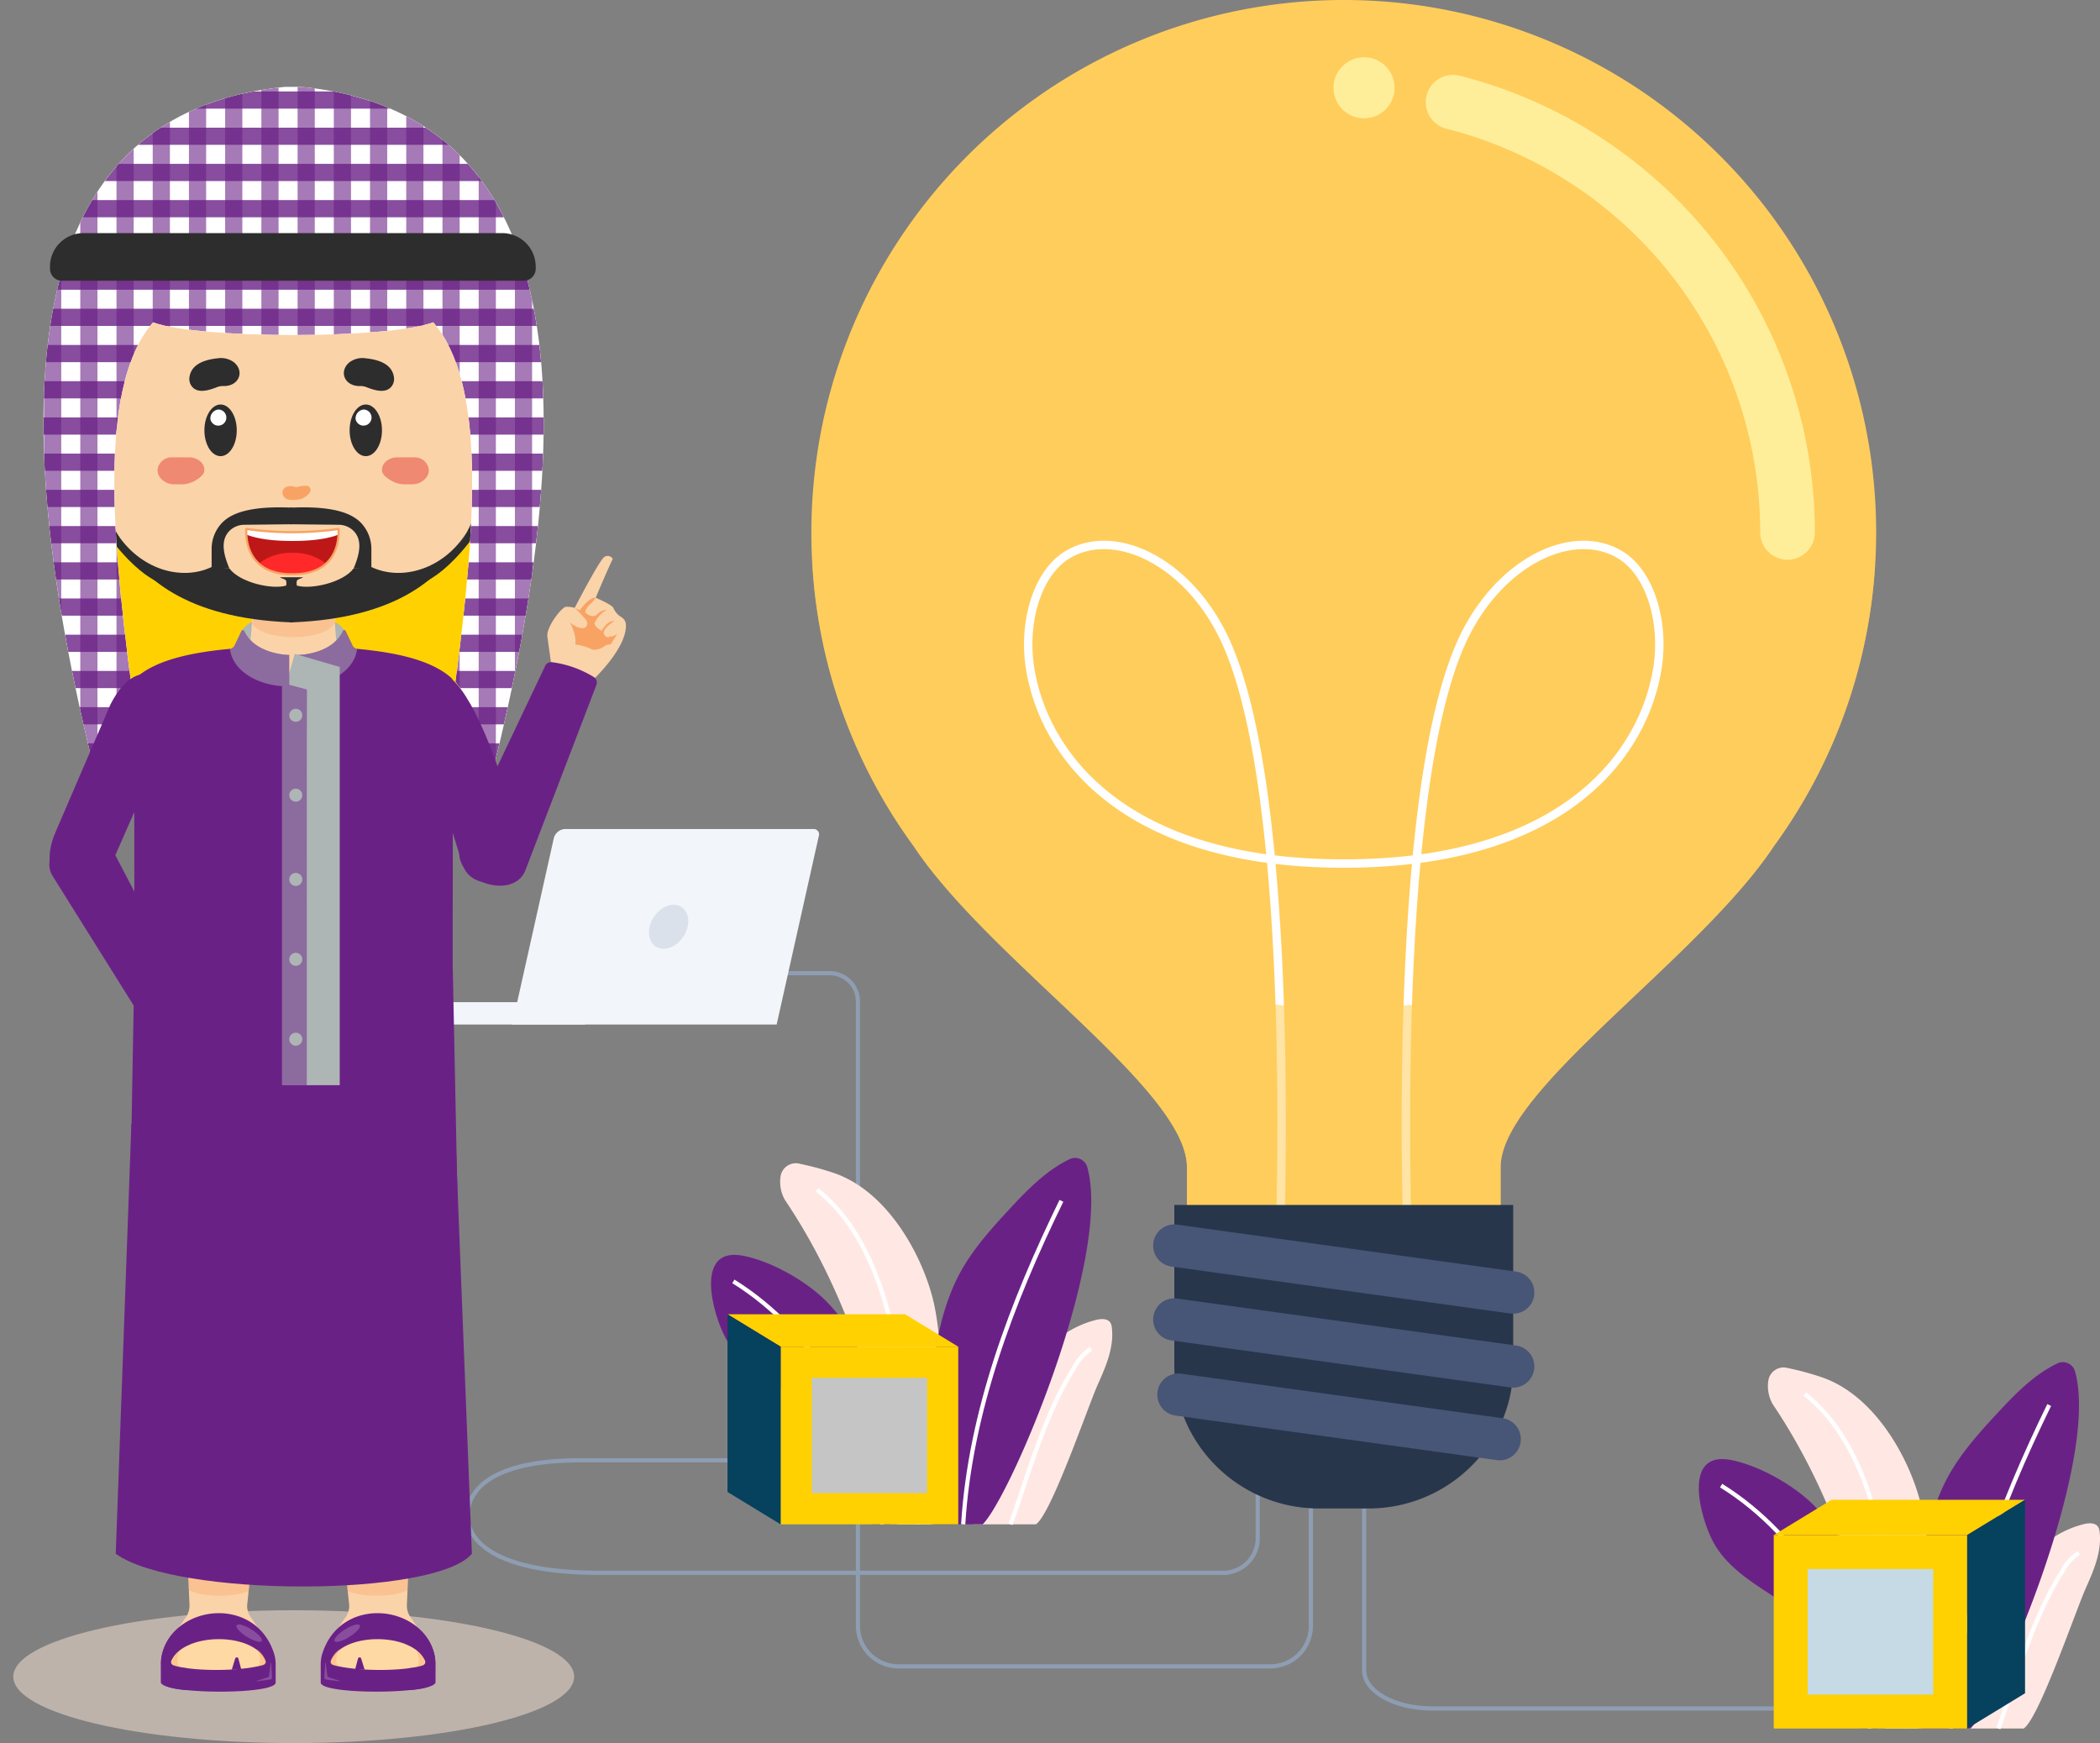
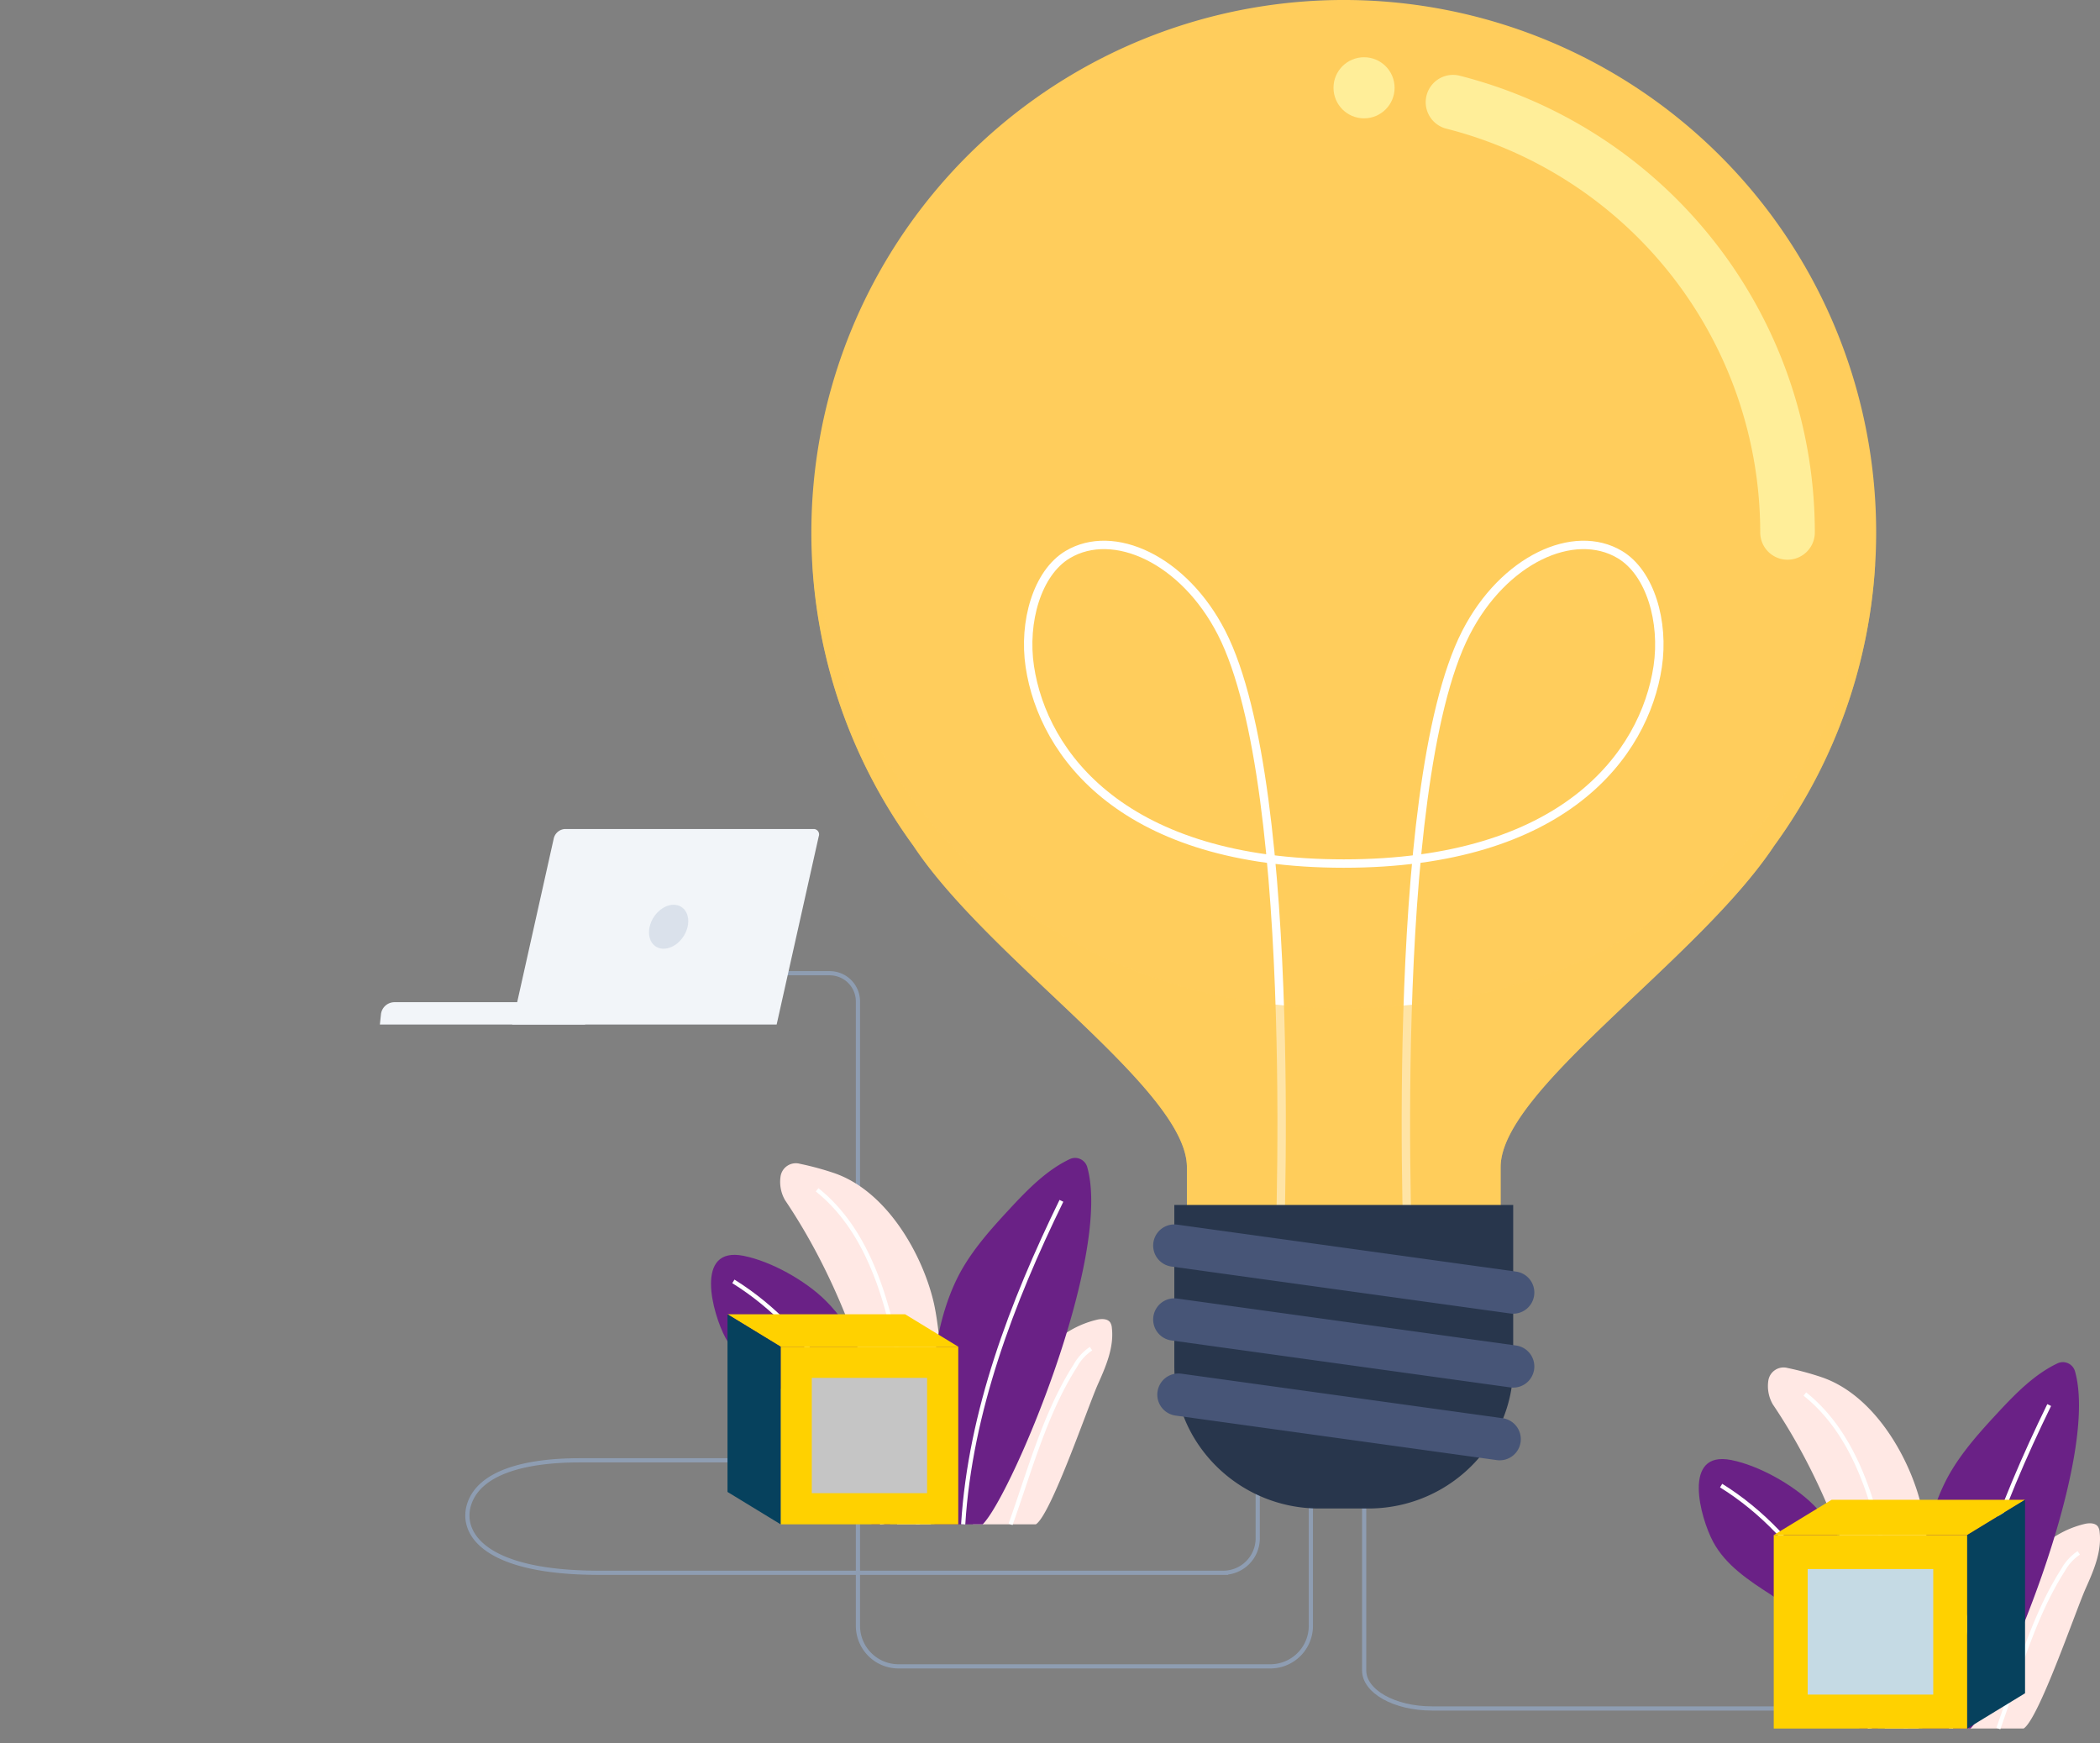
<svg xmlns="http://www.w3.org/2000/svg" width="499.943" height="414.965" viewBox="0 0 499.943 414.965">
  <rect x="0" y="0" width="499.943" height="414.965" fill="#808080" stroke="none" />
  <style> .man { animation-name: man1 ; animation-fill-mode: both; animation-duration: 4s; transform-origin: left; transform-box:fill-box ; animation-iteration-count: infinite; } @keyframes man1 { 0% { transform:translateX(0px) ; } 50% { transform:translateX(50px) ; } 100% { transform:translateX(0px) ; } } .f1 { animation-name: color ; animation-fill-mode: both; animation-duration: 4s; transform-origin: left; transform-box:fill-box ; animation-iteration-count: infinite; } @keyframes color { 0% { fill=#ffcd5c; } 50% { fill :#6A2186 ; } 100% { fill :#ffcd5c ; } } .f2{ animation-name: color2; animation-fill-mode: both; animation-duration: 4s; transform-origin: left; transform-box:fill-box ; animation-iteration-count: infinite; } @keyframes color2 { 0% { fill: #ffcd5c; } 50% { fill :#ffe8e4 ; } 100% { fill :#ffcd5c ; } } .f3 { animation-name: color3; animation-fill-mode: both; animation-duration: 4s; transform-origin: left; transform-box:fill-box ; animation-iteration-count: infinite; } @keyframes color3 { 0% { opacity:1; } 50% { opacity:0; } 100% { opacity:1; } } .top-labah{ animation-name: labah ; animation-fill-mode: both; animation-duration: 4s; transform-origin: left; transform-box:fill-box ; animation-iteration-count: infinite; } @keyframes labah { 0% { transform:translateX(0px) ; } 50% { transform:translateY(30px) ; } 100% { transform:translateX(0px) ; } } </style>
  <defs>
    <clipPath id="clip-path">
-       <rect id="Rectangle_9941" data-name="Rectangle 9941" width="180.865" height="399.93" transform="translate(0 0)" fill="#6A2186" />
-     </clipPath>
+       </clipPath>
    <clipPath id="clip-path-2">
      <rect id="Rectangle_9891" data-name="Rectangle 9891" width="233.187" height="491.723" fill="none" />
    </clipPath>
    <clipPath id="clip-path-3">
      <rect id="Rectangle_9878" data-name="Rectangle 9878" width="2.302" height="4.185" fill="none" />
    </clipPath>
    <clipPath id="clip-path-5">
      <rect id="Rectangle_9880" data-name="Rectangle 9880" width="6.088" height="4.136" fill="none" />
    </clipPath>
    <clipPath id="clip-path-6">
      <rect id="Rectangle_9881" data-name="Rectangle 9881" width="3.641" height="4.438" fill="none" />
    </clipPath>
    <clipPath id="clip-path-7">
      <rect id="Rectangle_9882" data-name="Rectangle 9882" width="15.035" height="5.687" fill="none" />
    </clipPath>
    <clipPath id="clip-path-13">
      <rect id="Rectangle_9888" data-name="Rectangle 9888" width="19.64" height="8.705" fill="none" />
    </clipPath>
    <clipPath id="clip-path-14">
      <rect id="Rectangle_9889" data-name="Rectangle 9889" width="19.201" height="108.295" fill="none" />
    </clipPath>
    <clipPath id="clip-path-16">
      <path id="Path_37908" data-name="Path 37908" d="M386.37,615.673c55.183,5.43,71.5,58.021,45.755,162.057-2.109-6.4-4.792-15.113-9.1-20.418,5-38.23,7.2-71.139-5.288-85.58-10.733,4.043-55.952,4.043-66.685,0-12.491,14.441-10.243,47.669-5.247,85.9-3.864,5.229-6.776,13.7-8.885,20.1-25.749-104.036-9.683-156.627,45.5-162.057Z" transform="translate(-324.951 -615.673)" fill="none" />
    </clipPath>
    <clipPath id="clip-path-17">
      <rect id="Rectangle_9911" data-name="Rectangle 9911" width="228.279" height="223.048" fill="none" />
    </clipPath>
    <clipPath id="clip-path-18">
      <rect id="Rectangle_9939" data-name="Rectangle 9939" width="223.048" height="228.278" fill="none" />
    </clipPath>
  </defs>
  <g id="من_نحن-جدارة_في_سطور_-2" data-name="من نحن-جدارة في سطور -2" transform="translate(-195.73 -135)">
    <g id="Group_27372" data-name="Group 27372" transform="translate(115.584 70.979)">
      <g id="Group_27365" data-name="Group 27365" transform="translate(191.416 265.006)">
        <path id="Path_38087" data-name="Path 38087" d="M382.241,381.428v42.554c0,5.007,7.216,9.065,16.119,9.065h83.229" transform="translate(-168.751 -227.305)" fill="none" stroke="#8e9db2" stroke-miterlimit="10" stroke-width="1" />
        <path id="Path_38089" data-name="Path 38089" d="M256.183,374.765h-38.01c-13.1,0-23.794,2.878-26.295,10.355-2.27,6.791,3.189,16.419,30.879,16.419h148.6a8.218,8.218,0,0,0,8.217-8.217v-17.5" transform="translate(-191.416 -228.097)" fill="none" stroke="#8e9db2" stroke-miterlimit="10" stroke-width="1" />
        <path id="Path_38090" data-name="Path 38090" d="M259.291,271.114h10.314a6.729,6.729,0,0,1,6.729,6.729V426.477a9.653,9.653,0,0,0,9.653,9.653h88.519a9.653,9.653,0,0,0,9.654-9.653v-39.4" transform="translate(-183.354 -240.408)" fill="none" stroke="#8e9db2" stroke-miterlimit="10" stroke-width="1" />
      </g>
      <path class="f1" id="Path_38092" data-name="Path 38092" d="M264.613,190.768A126.746,126.746,0,1,1,493.8,265.4h0c-18.091,27.262-65.1,58.042-65.1,76.483V362.95a7.614,7.614,0,0,1-7.614,7.614H361.63a7.615,7.615,0,0,1-7.614-7.614V341.883c0-18.441-47.009-49.221-65.1-76.483h0A126.164,126.164,0,0,1,264.613,190.768Z" transform="translate(8.694 0)" fill="#ffcd5c" />
      <g class="top-labah">
        <path id="Path_38093" data-name="Path 38093" d="M401.39,354.639s-5.442-116.574,13.571-153.722c8.955-17.493,25.739-25.161,36.651-18.635,7.257,4.34,10.607,16.025,9.006,26.673-3.155,20.988-22.436,46.879-74.739,46.879s-71.585-25.891-74.74-46.879c-1.6-10.647,1.75-22.333,9.006-26.673,10.914-6.526,27.7,1.142,36.651,18.635,19.014,37.148,13.572,153.722,13.572,153.722" transform="translate(14.174 13.773)" fill="none" stroke="#fff" stroke-miterlimit="10" stroke-width="2" />
      </g>
      <path class="f3" id="Path_38094" data-name="Path 38094" d="M401.15,85.766a105.69,105.69,0,0,1,79.637,102.42" transform="translate(24.911 2.583)" fill="none" stroke="#fe9" stroke-linecap="round" stroke-linejoin="bevel" stroke-width="13" />
      <circle class="f3" id="Ellipse_485" data-name="Ellipse 485" cx="7.272" cy="7.272" r="7.272" transform="translate(397.61 77.651)" fill="#fe9" />
      <path class="f2" id="Path_38095" data-name="Path 38095" d="M517.836,184.01c-7,51.971-48.955,105.776-126.5,105.776s-117.941-56.321-126.5-105.776a126.087,126.087,0,0,0,24.058,67.138h0c18.092,27.262,65.1,58.042,65.1,76.483V348.7a7.615,7.615,0,0,0,7.614,7.614h59.457a7.614,7.614,0,0,0,7.614-7.614V327.631c0-18.441,47.01-49.221,65.1-76.483h0A126.088,126.088,0,0,0,517.836,184.01Z" transform="translate(8.72 14.252)" fill="#ffcd5c" opacity="0.55" style="mix-blend-mode: multiply;isolation: isolate" />
      <path id="Path_38096" data-name="Path 38096" d="M422.523,320.424H341.847v38.45A33.08,33.08,0,0,0,347,376.6h0a34.672,34.672,0,0,0,29.273,16.09H388.1a34.671,34.671,0,0,0,29.272-16.09h0a33.08,33.08,0,0,0,5.152-17.729Z" transform="translate(17.868 30.455)" fill="#28364c" />
      <g id="Group_27367" data-name="Group 27367" transform="translate(354.68 355.519)">
        <g id="Group_27366" data-name="Group 27366" transform="translate(0 0)">
          <path id="Path_38097" data-name="Path 38097" d="M423.064,345.822a4.928,4.928,0,0,1-.7-.049l-80.675-11.18a5.034,5.034,0,1,1,1.382-9.973l80.676,11.18a5.035,5.035,0,0,1-.685,10.022Z" transform="translate(-337.347 -324.571)" fill="#475577" />
        </g>
      </g>
      <g id="Group_27369" data-name="Group 27369" transform="translate(354.68 373.118)">
        <g id="Group_27368" data-name="Group 27368" transform="translate(0)">
          <path id="Path_38098" data-name="Path 38098" d="M423.064,361.552a5.105,5.105,0,0,1-.7-.049l-80.675-11.18a5.034,5.034,0,1,1,1.382-9.973l80.676,11.18a5.035,5.035,0,0,1-.685,10.022Z" transform="translate(-337.347 -340.302)" fill="#475577" />
        </g>
      </g>
      <g id="Group_27371" data-name="Group 27371" transform="translate(355.664 391.005)">
        <g id="Group_27370" data-name="Group 27370" transform="translate(0)">
          <path id="Path_38099" data-name="Path 38099" d="M419.738,376.959a5.1,5.1,0,0,1-.7-.049l-76.469-10.6a5.034,5.034,0,1,1,1.383-9.973l76.471,10.6a5.035,5.035,0,0,1-.686,10.022Z" transform="translate(-338.226 -356.29)" fill="#475577" />
        </g>
      </g>
    </g>
    <g id="Group_27373" data-name="Group 27373" transform="translate(97.267 71.762)">
      <path id="Path_38100" data-name="Path 38100" d="M223.691,262.95l-9.872,44.192h62.959l10.021-44.8a1.294,1.294,0,0,0-1.1-1.742H226.32A2.917,2.917,0,0,0,223.691,262.95Z" transform="translate(6.581)" fill="#f2f5f9" />
      <path id="Path_38101" data-name="Path 38101" d="M237.755,298.53H188.9l.26-2.46a3.245,3.245,0,0,1,3.145-2.852h46.016Z" transform="translate(0 8.612)" fill="#f2f5f9" />
      <path id="Path_38102" data-name="Path 38102" d="M248.779,280.1c-.66,2.891-3.22,5.236-5.716,5.236s-3.987-2.345-3.327-5.236,3.22-5.236,5.716-5.236S249.439,277.213,248.779,280.1Z" transform="translate(13.383 3.767)" fill="#c6d2e0" opacity="0.55" />
    </g>
    <g id="Group_27377" data-name="Group 27377" transform="translate(122.465 92.089)">
      <g id="Group_27374" data-name="Group 27374" transform="translate(7 11.66)">
        <path id="Path_38103" data-name="Path 38103" d="M312.871,394.144c3.626-2.322,12.341-27.915,14.792-33.4,1.9-4.25,3.847-8.766,3.3-13.39a2.778,2.778,0,0,0-.388-1.266c-.605-.877-1.885-.895-2.934-.707a23.2,23.2,0,0,0-9.67,4.766c-10.434,7.918-17.75,31.1-20.084,43.992h14.989Z" fill="#ffe8e4" />
        <path id="Path_38104" data-name="Path 38104" d="M326,352.325a11.807,11.807,0,0,0-3.776,4.139c-7.207,11.294-10.816,24.974-15.373,37.68" fill="none" stroke="#fff" stroke-miterlimit="10" stroke-width="1" />
        <path id="Path_38105" data-name="Path 38105" d="M278.159,394.144c.763-2.689-.26-8.827-.57-11.516-.627-5.443-1.432-10.87-2.357-16.27-1.616-9.435-5.609-18.755-12.491-25.554-4.756-4.7-12.912-9.291-19.492-10.588-11.789-2.325-7.346,13.772-4.3,19.471,2.963,5.552,8.476,9.194,13.767,12.6,8.744,5.631,18.361,27.857,21.076,31.856" fill="#6A2186" />
        <path id="Path_38106" data-name="Path 38106" d="M287.852,394.144c4.888-7.973,3.169-42.061.718-52.738-2.534-11.041-10.923-26.594-23.877-30.934a69.682,69.682,0,0,0-7.982-2.155,3.675,3.675,0,0,0-4.606,2.928,8.714,8.714,0,0,0,1.04,5.7c23.855,35.378,26.686,77.2,26.686,77.2" fill="#ffe8e4" />
        <path id="Path_38107" data-name="Path 38107" d="M288.747,394.144c-1.612-19.09-2.9-45.116,7.008-61.511,3.013-4.984,6.945-9.341,10.906-13.611,4.229-4.559,8.755-9.207,14.3-11.83A3,3,0,0,1,325.1,309.1c6.007,21.209-18.1,78.252-24.884,85.04" fill="#6A2186" />
        <path id="Path_38108" data-name="Path 38108" d="M240.857,336.306c19.481,12.107,32.927,35.038,35.431,57.838" fill="none" stroke="#fff" stroke-miterlimit="10" stroke-width="1" />
        <path id="Path_38109" data-name="Path 38109" d="M260.791,314.509c9.572,7.62,14.439,19.539,17.381,31.08a233.029,233.029,0,0,1,6.642,48.555" fill="none" stroke="#fff" stroke-miterlimit="10" stroke-width="1" />
        <path id="Path_38110" data-name="Path 38110" d="M318.955,317.131c-11.784,24.133-21.722,50.207-23.385,77.013" fill="none" stroke="#fff" stroke-miterlimit="10" stroke-width="1" />
      </g>
      <g id="Group_27378" data-name="Group 27378" transform="translate(242.155 60.277)">
        <path id="Path_38103-2" data-name="Path 38103" d="M312.871,394.144c3.626-2.322,12.341-27.915,14.792-33.4,1.9-4.25,3.847-8.766,3.3-13.39a2.778,2.778,0,0,0-.388-1.266c-.605-.877-1.885-.895-2.934-.707a23.2,23.2,0,0,0-9.67,4.766c-10.434,7.918-17.75,31.1-20.084,43.992h14.989Z" fill="#ffe8e4" />
        <path id="Path_38104-2" data-name="Path 38104" d="M326,352.325a11.807,11.807,0,0,0-3.776,4.139c-7.207,11.294-10.816,24.974-15.373,37.68" fill="none" stroke="#fff" stroke-miterlimit="10" stroke-width="1" />
        <path id="Path_38105-2" data-name="Path 38105" d="M278.159,394.144c.763-2.689-.26-8.827-.57-11.516-.627-5.443-1.432-10.87-2.357-16.27-1.616-9.435-5.609-18.755-12.491-25.554-4.756-4.7-12.912-9.291-19.492-10.588-11.789-2.325-7.346,13.772-4.3,19.471,2.963,5.552,8.476,9.194,13.767,12.6,8.744,5.631,18.361,27.857,21.076,31.856" fill="#6A2186" />
        <path id="Path_38106-2" data-name="Path 38106" d="M287.852,394.144c4.888-7.973,3.169-42.061.718-52.738-2.534-11.041-10.923-26.594-23.877-30.934a69.682,69.682,0,0,0-7.982-2.155,3.675,3.675,0,0,0-4.606,2.928,8.714,8.714,0,0,0,1.04,5.7c23.855,35.378,26.686,77.2,26.686,77.2" fill="#ffe8e4" />
        <path id="Path_38107-2" data-name="Path 38107" d="M288.747,394.144c-1.612-19.09-2.9-45.116,7.008-61.511,3.013-4.984,6.945-9.341,10.906-13.611,4.229-4.559,8.755-9.207,14.3-11.83A3,3,0,0,1,325.1,309.1c6.007,21.209-18.1,78.252-24.884,85.04" fill="#6A2186" />
        <path id="Path_38108-2" data-name="Path 38108" d="M240.857,336.306c19.481,12.107,32.927,35.038,35.431,57.838" fill="none" stroke="#fff" stroke-miterlimit="10" stroke-width="1" />
        <path id="Path_38109-2" data-name="Path 38109" d="M260.791,314.509c9.572,7.62,14.439,19.539,17.381,31.08a233.029,233.029,0,0,1,6.642,48.555" fill="none" stroke="#fff" stroke-miterlimit="10" stroke-width="1" />
        <path id="Path_38110-2" data-name="Path 38110" d="M318.955,317.131c-11.784,24.133-21.722,50.207-23.385,77.013" fill="none" stroke="#fff" stroke-miterlimit="10" stroke-width="1" />
      </g>
      <g id="Group_27375" data-name="Group 27375" transform="translate(66 65.229)">
        <rect id="Rectangle_10161" data-name="Rectangle 10161" width="46.056" height="46.056" transform="translate(475.591 389.192) rotate(180)" fill="#FFD100" />
        <rect id="Rectangle_10162" data-name="Rectangle 10162" width="29.893" height="29.893" transform="translate(467.509 381.11) rotate(180)" fill="#c5dae4" />
        <path id="Path_38111" data-name="Path 38111" d="M443.308,334.735h46.056l-13.774,8.4H429.534Z" fill="#FFD100" />
        <path id="Path_38112" data-name="Path 38112" d="M489.365,380.792l-13.774,8.4V343.135l13.774-8.4Z" fill="#06415d" />
      </g>
      <g id="Group_27376" data-name="Group 27376" transform="translate(9 -2)">
        <rect id="Rectangle_10163" data-name="Rectangle 10163" width="42.287" height="42.287" transform="translate(250.108 365.517)" fill="#FFD100" />
        <rect id="Rectangle_10164" data-name="Rectangle 10164" width="27.446" height="27.447" transform="translate(257.528 372.938)" fill="#c5c5c5" style="mix-blend-mode: screen;isolation: isolate" />
        <path id="Path_38113" data-name="Path 38113" d="M279.748,357.8H237.461l12.647,7.713h42.287Z" fill="#FFD100" />
        <path id="Path_38114" data-name="Path 38114" d="M237.461,400.092l12.647,7.713V365.517L237.461,357.8Z" fill="#06415d" />
      </g>
    </g>
    <g class="man">
      <g id="Group_28697" data-name="Group 28697" transform="translate(195.73 150.035)" clip-path="url(#clip-path)">
        <g id="Group_28686" data-name="Group 28686" transform="translate(-52.322 -91.793)">
          <g id="Group_28685" data-name="Group 28685" clip-path="url(#clip-path-2)">
            <path id="Path_37849" data-name="Path 37849" d="M379.589,677.072l50.194,68.285-8.935,80.81H379.589Z" transform="translate(-256.667 -569.924)" fill="#FFD100" />
            <path id="Path_37850" data-name="Path 37850" d="M749.646,677.072l-50.194,68.285,8.935,80.81h41.259Z" transform="translate(-627.149 -569.924)" fill="#FFD100" />
            <path id="Path_37851" data-name="Path 37851" d="M279.176,2923.256c0,8.73,29.889,15.807,66.759,15.807s66.759-7.077,66.759-15.807-29.889-15.807-66.759-15.807-66.759,7.077-66.759,15.807" transform="translate(-223.687 -2447.339)" fill="#ffe8d9" opacity="0.49" />
            <path id="Path_37852" data-name="Path 37852" d="M515.821,2650.633l-4.545-43.876,20.259-3.1-2,46.974a4.81,4.81,0,0,0,.836,2.71l2.258,3.311h-19.9l2.257-3.311a4.811,4.811,0,0,0,.836-2.71" transform="translate(-380.353 -2191.625)" fill="#fbd3a8" />
            <path id="Path_37853" data-name="Path 37853" d="M515.2,2923.678v4.753c-1.057,2.759-26.888,2.862-27.3,0v-4.4a8.649,8.649,0,0,1,.422-2.693c4.5-13.721,23.637-11.588,26.624.23a8.591,8.591,0,0,1,.255,2.106" transform="translate(-359.225 -2451.053)" fill="#6A2186" />
            <path id="Path_37854" data-name="Path 37854" d="M525.51,2956.052c-3.051-6.824-19.565-6.84-22.365-.047a.781.781,0,0,0,.5,1.047c5.468,1.634,17.3,1.542,21.428.058a.78.78,0,0,0,.437-1.058" transform="translate(-372.008 -2483.933)" fill="#ffd9a4" />
            <path id="Path_37855" data-name="Path 37855" d="M596.6,2981.229l-.826-2.673a.4.4,0,0,0-.752.006l-.664,2.526Z" transform="translate(-457.47 -2506.971)" fill="#6A2186" />
            <path id="Path_37856" data-name="Path 37856" d="M488.673,2941.784c1.083,1.37,1.444,4.051,0,5.229,2.605-.2,4.944-.587,6.156-1.745l.018-4.753a11.175,11.175,0,0,0-4.666-8.652,3.218,3.218,0,0,1-2.282,4.292,6.732,6.732,0,0,1,4.692,4.009c.027,1.258-1.744,1.548-3.918,1.621" transform="translate(-338.872 -2467.891)" fill="#6A2186" />
            <g id="Group_28648" data-name="Group 28648" transform="translate(151.183 469.414)" opacity="0.35">
              <g id="Group_28647" data-name="Group 28647" transform="translate(0)">
                <g id="Group_28646" data-name="Group 28646" clip-path="url(#clip-path-3)">
                  <path id="Path_37857" data-name="Path 37857" d="M503.641,2966.246c1.042,1.384,1.061,3.627.336,4.185,1.006-.134,1.807-.378,1.966-.965a5.644,5.644,0,0,0-2.3-3.22" transform="translate(-503.641 -2966.246)" fill="#f8a364" />
                </g>
              </g>
            </g>
            <g id="Group_28651" data-name="Group 28651" transform="translate(130.923 469.259)" opacity="0.35">
              <g id="Group_28650" data-name="Group 28650" transform="translate(0)">
                <g id="Group_28649" data-name="Group 28649" clip-path="url(#clip-path-3)">
                  <path id="Path_37858" data-name="Path 37858" d="M633.963,2965.27c-1.042,1.384-1.061,3.627-.336,4.186-1.006-.135-1.807-.379-1.966-.965a5.644,5.644,0,0,1,2.3-3.221" transform="translate(-631.661 -2965.27)" fill="#f8a364" />
                </g>
              </g>
            </g>
            <g id="Group_28654" data-name="Group 28654" transform="translate(131.941 463.491)" opacity="0.2">
              <g id="Group_28653" data-name="Group 28653">
                <g id="Group_28652" data-name="Group 28652" clip-path="url(#clip-path-5)">
                  <path id="Path_37859" data-name="Path 37859" d="M603.8,2930.016c-1.654,1.035-2.749,2.265-2.447,2.748s1.888.036,3.541-1,2.749-2.265,2.447-2.748-1.888-.036-3.541,1" transform="translate(-601.301 -2928.823)" fill="#fff" />
                </g>
              </g>
            </g>
            <g id="Group_28657" data-name="Group 28657" transform="translate(129.538 472.576)" opacity="0.2">
              <g id="Group_28656" data-name="Group 28656" transform="translate(0)">
                <g id="Group_28655" data-name="Group 28655" clip-path="url(#clip-path-6)">
                  <path id="Path_37860" data-name="Path 37860" d="M632.259,2986.278a.055.055,0,0,0-.11,0l-.2,3.484a.51.51,0,0,0,.465.509l3.108.392a.06.06,0,0,0,.026-.117l-2.522-.812a.51.51,0,0,1-.363-.394Z" transform="translate(-631.95 -2986.23)" fill="#fff" />
                </g>
              </g>
            </g>
            <g id="Group_28660" data-name="Group 28660" transform="translate(134.49 450.967)" opacity="0.35">
              <g id="Group_28659" data-name="Group 28659" transform="translate(0)">
                <g id="Group_28658" data-name="Group 28658" clip-path="url(#clip-path-7)">
                  <path id="Path_37861" data-name="Path 37861" d="M529.286,2854.31c4.3,1.6,11.339,1.29,14.226-.283l.185-4.344-15.035.2Z" transform="translate(-528.662 -2849.683)" fill="#f8a364" />
                </g>
              </g>
            </g>
            <path id="Path_37862" data-name="Path 37862" d="M759.21,2650.633l4.544-43.876-20.259-3.1,2,46.974a4.812,4.812,0,0,1-.836,2.71l-2.258,3.311h19.9l-2.257-3.311a4.81,4.81,0,0,1-.836-2.71" transform="translate(-648.055 -2191.625)" fill="#fbd3a8" />
            <path id="Path_37863" data-name="Path 37863" d="M728.194,2923.678v4.753c1.057,2.759,26.888,2.862,27.3,0v-4.4a8.651,8.651,0,0,0-.422-2.693c-4.5-13.721-23.637-11.588-26.624.23a8.6,8.6,0,0,0-.255,2.106" transform="translate(-637.547 -2451.053)" fill="#6A2186" />
            <path id="Path_37864" data-name="Path 37864" d="M743.45,2956.052c3.051-6.824,19.565-6.84,22.365-.047a.781.781,0,0,1-.5,1.047c-5.468,1.634-17.3,1.542-21.428.058a.78.78,0,0,1-.437-1.058" transform="translate(-650.329 -2483.933)" fill="#ffd9a4" />
            <path id="Path_37865" data-name="Path 37865" d="M780.087,2981.229l.826-2.673a.4.4,0,0,1,.752.006l.664,2.526Z" transform="translate(-672.592 -2506.971)" fill="#6A2186" />
            <path id="Path_37866" data-name="Path 37866" d="M862.98,2941.784c-1.083,1.37-1.444,4.051,0,5.229-2.605-.2-4.944-.587-6.156-1.745l-.018-4.753a11.175,11.175,0,0,1,4.666-8.652,3.218,3.218,0,0,0,2.282,4.292,6.732,6.732,0,0,0-4.692,4.009c-.027,1.258,1.744,1.548,3.918,1.621" transform="translate(-766.158 -2467.891)" fill="#6A2186" />
            <g id="Group_28663" data-name="Group 28663" transform="translate(93.139 469.414)" opacity="0.35">
              <g id="Group_28662" data-name="Group 28662" transform="translate(0)">
                <g id="Group_28661" data-name="Group 28661" clip-path="url(#clip-path-3)">
                  <path id="Path_37867" data-name="Path 37867" d="M872.724,2966.246c-1.042,1.384-1.061,3.627-.336,4.185-1.006-.134-1.807-.378-1.966-.965a5.644,5.644,0,0,1,2.3-3.22" transform="translate(-870.422 -2966.246)" fill="#f8a364" />
                </g>
              </g>
            </g>
            <g id="Group_28666" data-name="Group 28666" transform="translate(113.398 469.259)" opacity="0.35">
              <g id="Group_28665" data-name="Group 28665" transform="translate(0)">
                <g id="Group_28664" data-name="Group 28664" clip-path="url(#clip-path-3)">
                  <path id="Path_37868" data-name="Path 37868" d="M742.4,2965.27c1.042,1.384,1.061,3.627.336,4.186,1.006-.135,1.807-.379,1.966-.965a5.645,5.645,0,0,0-2.3-3.221" transform="translate(-742.402 -2965.27)" fill="#f8a364" />
                </g>
              </g>
            </g>
            <g id="Group_28669" data-name="Group 28669" transform="translate(108.594 463.491)" opacity="0.2">
              <g id="Group_28668" data-name="Group 28668" transform="translate(0)">
                <g id="Group_28667" data-name="Group 28667" clip-path="url(#clip-path-5)">
                  <path id="Path_37869" data-name="Path 37869" d="M752.427,2930.016c1.654,1.035,2.749,2.265,2.447,2.748s-1.888.036-3.541-1-2.749-2.265-2.447-2.748,1.888-.036,3.541,1" transform="translate(-748.835 -2928.823)" fill="#fff" />
                </g>
              </g>
            </g>
            <g id="Group_28672" data-name="Group 28672" transform="translate(113.444 472.576)" opacity="0.2">
              <g id="Group_28671" data-name="Group 28671" transform="translate(0)">
                <g id="Group_28670" data-name="Group 28670" clip-path="url(#clip-path-6)">
                  <path id="Path_37870" data-name="Path 37870" d="M736.983,2986.278a.055.055,0,0,1,.11,0l.2,3.484a.51.51,0,0,1-.464.509l-3.108.392a.06.06,0,0,1-.026-.117l2.522-.812a.51.51,0,0,0,.363-.394Z" transform="translate(-733.651 -2986.23)" fill="#fff" />
                </g>
              </g>
            </g>
            <g id="Group_28675" data-name="Group 28675" transform="translate(97.098 450.967)" opacity="0.35">
              <g id="Group_28674" data-name="Group 28674" transform="translate(0)">
                <g id="Group_28673" data-name="Group 28673" clip-path="url(#clip-path-7)">
                  <path id="Path_37871" data-name="Path 37871" d="M779.351,2854.31c-4.3,1.6-11.339,1.29-14.226-.283l-.185-4.344,15.035.2Z" transform="translate(-764.94 -2849.683)" fill="#f8a364" />
                </g>
              </g>
            </g>
            <path id="Path_37872" data-name="Path 37872" d="M432.983,2277.831c14.318,10.4,76.1,10.4,84.786,0L513.761,2176l-77.055-.553Z" transform="translate(-353.103 -1831.177)" fill="#6A2186" />
            <path id="Path_37873" data-name="Path 37873" d="M827.283,1004.848,797.434,981.5l-12.316,2.473c-1.144,9.786.491,21.179,3.519,33.377,10.484,21.4,20.013,24.3,20.013,24.3l18.632-.046Z" transform="translate(-718.285 -826.175)" fill="#2d2d2d" />
            <path id="Path_37874" data-name="Path 37874" d="M355.909,1004.848,385.757,981.5l12.316,2.473c1.144,9.786-.491,21.179-3.519,33.377-10.484,21.4-20.013,24.3-20.013,24.3l-18.632-.046Z" transform="translate(-221.576 -826.175)" fill="#2d2d2d" />
            <path id="Path_37875" data-name="Path 37875" d="M621.1,1412.6c0,3.313,5.711,6,12.755,6s12.755-2.686,12.755-6-5.711-6-12.755-6-12.755,2.685-12.755,6" transform="translate(-511.713 -1184.009)" fill="#aeb5b5" />
            <path id="Path_37876" data-name="Path 37876" d="M626.9,1394.1h19.7c-.165,8,.949,13.036,2.123,16.186a3.083,3.083,0,0,1-.852,3.368c-4.3,3.846-17.159,5.225-22.393-.417a3.081,3.081,0,0,1-.63-3.147c1.147-3.161,2.212-8.155,2.051-15.99" transform="translate(-514.579 -1173.477)" fill="#fbd3a8" />
            <g id="Group_28678" data-name="Group 28678" transform="translate(112.367 219.739)" opacity="0.35">
              <g id="Group_28677" data-name="Group 28677" transform="translate(0)">
                <g id="Group_28676" data-name="Group 28676" clip-path="url(#clip-path-13)">
                  <path id="Path_37877" data-name="Path 37877" d="M658.464,1388.544l-18.792.126-.314,5.414c2.95,4.343,17.444,4.16,19.64-.2Z" transform="translate(-639.357 -1388.543)" fill="#f8a364" />
                </g>
              </g>
            </g>
            <path id="Path_37878" data-name="Path 37878" d="M443.663,1439.1V1653.35H483.38L480.5,1512.882l.046-67.519a1.179,1.179,0,0,0-.416-.834c-4.749-4.2-12.939-6.01-22.383-6.889a1.328,1.328,0,0,1-1.076-.746l-1.661-3.46a.371.371,0,0,0-.671.007c-2.675,5.643-10.68,5.655-10.68,5.655" transform="translate(-320.404 -1206.414)" fill="#6A2186" />
            <path id="Path_37879" data-name="Path 37879" d="M352.472,1128.556c8.489,0,13.9-11.3,11.267-18.594a6.788,6.788,0,0,0-3.62-4c-3.071-1.317-5.841.3-7.647,1.515Z" transform="translate(-187.003 -930.526)" fill="#fbd3a8" />
            <path id="Path_37880" data-name="Path 37880" d="M376.392,1138.251c11.51-4.094,9.568,12.916.108,13.333" transform="translate(-210.703 -957.586)" fill="#fbbd89" />
            <path id="Path_37881" data-name="Path 37881" d="M376.382,1137.781a12.655,12.655,0,0,1,3.128-.7,6.671,6.671,0,0,1,1.585.055,4.35,4.35,0,0,1,1.478.514,3.5,3.5,0,0,1,1.133,1.077,4.481,4.481,0,0,1,.619,1.474,7.441,7.441,0,0,1,.189,1.617,13.014,13.014,0,0,1-.1,1.64,9.434,9.434,0,0,0,.081-3.293,4.7,4.7,0,0,0-.567-1.578,3.808,3.808,0,0,0-1.17-1.235,4.762,4.762,0,0,0-1.582-.648,7.165,7.165,0,0,0-1.693-.15,13.255,13.255,0,0,0-3.317.558Z" transform="translate(-210.952 -956.69)" fill="#603813" />
            <path id="Path_37882" data-name="Path 37882" d="M985.556,1128.556c-8.489,0-13.9-11.3-11.267-18.594a6.787,6.787,0,0,1,3.62-4c3.071-1.317,5.841.3,7.646,1.515Z" transform="translate(-906.446 -930.526)" fill="#fbd3a8" />
            <path id="Path_37883" data-name="Path 37883" d="M982.938,1138.251c-11.51-4.094-9.569,12.916-.108,13.333" transform="translate(-904.048 -957.586)" fill="#fbbd89" />
            <path id="Path_37884" data-name="Path 37884" d="M980.462,1137.109a13.268,13.268,0,0,0-3.317-.558,7.155,7.155,0,0,0-1.693.151,4.749,4.749,0,0,0-1.582.648,3.809,3.809,0,0,0-1.17,1.234,4.7,4.7,0,0,0-.567,1.578,9.429,9.429,0,0,0,.081,3.293,13,13,0,0,1-.1-1.639,7.447,7.447,0,0,1,.189-1.617,4.479,4.479,0,0,1,.619-1.474,3.494,3.494,0,0,1,1.133-1.077,4.357,4.357,0,0,1,1.478-.514,6.679,6.679,0,0,1,1.585-.055,12.651,12.651,0,0,1,3.128.7Z" transform="translate(-901.099 -956.689)" fill="#603813" />
            <path id="Path_37885" data-name="Path 37885" d="M405.482,852.889h86.531c11.741,53.485,3.305,88.658-42.673,89.761h-1.186c-45.978-1.1-54.414-36.276-42.673-89.761" transform="translate(-327.002 -717.918)" fill="#fbd3a8" />
            <path id="Path_37886" data-name="Path 37886" d="M568.256,1099.706c0,3.4,1.725,6.149,3.852,6.149s3.852-2.753,3.852-6.149-1.725-6.149-3.852-6.149-3.852,2.753-3.852,6.149" transform="translate(-432.701 -920.5)" fill="#2d2d2d" />
            <path id="Path_37887" data-name="Path 37887" d="M584.2,1103.412a1.918,1.918,0,1,0,1.876-2.321,2.135,2.135,0,0,0-1.876,2.321" transform="translate(-447.219 -926.841)" fill="#fff" />
            <path id="Path_37888" data-name="Path 37888" d="M501.511,1173.053h4.141a3.375,3.375,0,0,1,3.2,2.137,2.751,2.751,0,0,1-.576,2.865,4.239,4.239,0,0,1-3.23,1.414h-2.187a6.649,6.649,0,0,1-2.5-.725c-.106-.062-2.227-1.158-2.418-2.3a2.5,2.5,0,0,1,.752-2.263,3.939,3.939,0,0,1,2.827-1.125" transform="translate(-354.633 -987.416)" fill="#ef8971" />
-             <path id="Path_37889" data-name="Path 37889" d="M786.711,1099.706c0,3.4,1.725,6.149,3.852,6.149s3.852-2.753,3.852-6.149-1.725-6.149-3.852-6.149-3.852,2.753-3.852,6.149" transform="translate(-685.728 -920.5)" fill="#2d2d2d" />
            <path id="Path_37890" data-name="Path 37890" d="M802.659,1103.412a1.918,1.918,0,1,0,1.875-2.321,2.135,2.135,0,0,0-1.875,2.321" transform="translate(-700.245 -926.841)" fill="#fff" />
            <path id="Path_37891" data-name="Path 37891" d="M842.912,1173.053h-4.141a3.375,3.375,0,0,0-3.2,2.137,2.752,2.752,0,0,0,.576,2.865,4.239,4.239,0,0,0,3.23,1.414h2.187a6.65,6.65,0,0,0,2.5-.725c.106-.062,2.227-1.158,2.418-2.3a2.5,2.5,0,0,0-.752-2.263,3.939,3.939,0,0,0-2.827-1.125" transform="translate(-745.547 -987.416)" fill="#ef8971" />
            <path id="Path_37892" data-name="Path 37892" d="M679.067,1215.969a1.156,1.156,0,0,1-.551-.059c-3.345-.98-3.829,2.77-1.137,3.11,2.569.235,3.92-.633,4.748-1.746a1.015,1.015,0,0,0-.653-1.613,8.476,8.476,0,0,0-2.407.308" transform="translate(-556.064 -1023.265)" fill="#f8a364" />
            <path id="Path_37893" data-name="Path 37893" d="M790.612,1030.447c3.7.069,5.106-3.484,2.525-5.647a5.213,5.213,0,0,0-3.946-.955c-3.843.412-6.225,1.773-6.649,4.4a2.876,2.876,0,0,0,.826,2.592c1.354,1.239,3.457.764,5.748-.143a3.864,3.864,0,0,1,1.5-.25" transform="translate(-685.1 -861.782)" fill="#2d2d2d" />
            <path id="Path_37894" data-name="Path 37894" d="M553.912,1030.447c-3.7.069-5.106-3.484-2.525-5.647a5.213,5.213,0,0,1,3.946-.955c3.843.412,6.225,1.773,6.649,4.4a2.876,2.876,0,0,1-.826,2.592c-1.354,1.239-3.457.764-5.748-.143a3.864,3.864,0,0,0-1.5-.25" transform="translate(-415.887 -861.782)" fill="#2d2d2d" />
            <path id="Path_37895" data-name="Path 37895" d="M400.842,984.614c7.079,8.116,8.8,23.214,7.944,39.414,4.661-14.265,2.854-39.414,2.854-39.414Z" transform="translate(-242.232 -828.798)" fill="#2d2d2d" />
            <path id="Path_37896" data-name="Path 37896" d="M949.3,984.614c-7.079,8.116-8.8,23.214-7.944,39.414-4.661-14.265-2.854-39.414-2.854-39.414Z" transform="translate(-864.581 -828.798)" fill="#2d2d2d" />
            <g id="Group_28681" data-name="Group 28681" transform="translate(118.121 226.813)" opacity="0.5">
              <g id="Group_28680" data-name="Group 28680" transform="translate(0)">
                <g id="Group_28679" data-name="Group 28679" clip-path="url(#clip-path-14)">
-                   <path id="Path_37897" data-name="Path 37897" d="M624.972,1437.657c-.5,4.815-5.835,8.4-12.377,8.884v95H605.77l.911-94.176,4.2-1.127v-7.124c4.873-.281,8.782-1.906,10.7-5.7a.374.374,0,0,1,.647.037l1.85,3.75a1.351,1.351,0,0,0,.887.457" transform="translate(-605.77 -1433.243)" fill="#aeb5b5" />
-                 </g>
+                   </g>
              </g>
            </g>
            <path id="Path_37898" data-name="Path 37898" d="M679.212,1514.2l5.3,1.542v93.942" transform="translate(-558.811 -1274.576)" fill="none" stroke="#aeb5b5" stroke-miterlimit="10" stroke-width="15" />
            <path id="Path_37899" data-name="Path 37899" d="M720.668,1439.1v7.124l4.2,1.127v206h-43.53l2.486-140.468-.046-67.519a1.179,1.179,0,0,1,.416-.834c4.749-4.2,12.939-6.01,22.383-6.889a1.328,1.328,0,0,0,1.076-.746l1.661-3.46a.371.371,0,0,1,.671.007c2.675,5.643,10.68,5.655,10.68,5.655" transform="translate(-599.508 -1206.414)" fill="#6A2186" />
            <g id="Group_28684" data-name="Group 28684" transform="translate(107.072 226.813)" opacity="0.5">
              <g id="Group_28683" data-name="Group 28683" transform="translate(0)">
                <g id="Group_28682" data-name="Group 28682" clip-path="url(#clip-path-14)">
                  <path id="Path_37900" data-name="Path 37900" d="M675.586,1437.657c.5,4.815,5.835,8.4,12.377,8.884v95h6.824l-.911-94.176-4.2-1.127v-7.124c-4.873-.281-8.782-1.906-10.7-5.7a.375.375,0,0,0-.647.037l-1.85,3.75a1.351,1.351,0,0,1-.887.457" transform="translate(-675.586 -1433.243)" fill="#aeb5b5" />
                </g>
              </g>
            </g>
            <path id="Path_37901" data-name="Path 37901" d="M688.122,1552.865a1.55,1.55,0,1,0,1.55-1.55,1.55,1.55,0,0,0-1.55,1.55" transform="translate(-566.932 -1305.817)" fill="#aeb5b5" />
            <path id="Path_37902" data-name="Path 37902" d="M688.122,1673.033a1.55,1.55,0,1,0,1.55-1.55,1.55,1.55,0,0,0-1.55,1.55" transform="translate(-566.932 -1406.968)" fill="#aeb5b5" />
-             <path id="Path_37903" data-name="Path 37903" d="M688.122,1799.795a1.55,1.55,0,1,0,1.55-1.55,1.549,1.549,0,0,0-1.55,1.55" transform="translate(-566.932 -1513.67)" fill="#aeb5b5" />
            <path id="Path_37904" data-name="Path 37904" d="M688.122,1919.963a1.55,1.55,0,1,0,1.55-1.55,1.55,1.55,0,0,0-1.55,1.55" transform="translate(-566.932 -1614.821)" fill="#aeb5b5" />
            <path id="Path_37905" data-name="Path 37905" d="M688.122,2040.131a1.55,1.55,0,1,0,1.55-1.55,1.549,1.549,0,0,0-1.55,1.55" transform="translate(-566.932 -1715.972)" fill="#aeb5b5" />
            <path id="Path_37906" data-name="Path 37906" d="M584.2,1252.311v-3.944c8.752-.4,14.122.776,16.859,3.638a9.013,9.013,0,0,1,2.444,6.24v4.582H599.28c1.58-3.712,2.038-6.837,0-8.916a5.041,5.041,0,0,0-3.549-1.474Z" transform="translate(-462.77 -1050.747)" fill="#2d2d2d" />
            <path id="Path_37907" data-name="Path 37907" d="M721.846,1252.311v-3.944c-8.752-.4-14.122.776-16.858,3.638a9.012,9.012,0,0,0-2.444,6.24v4.582h4.225c-1.581-3.712-2.038-6.837,0-8.916a5.041,5.041,0,0,1,3.549-1.474Z" transform="translate(-599.839 -1050.747)" fill="#2d2d2d" />
          </g>
        </g>
        <g id="Group_28694" data-name="Group 28694" transform="translate(10.352 5.638)">
          <g id="Group_28693" data-name="Group 28693" clip-path="url(#clip-path-16)">
            <rect id="Rectangle_9892" data-name="Rectangle 9892" width="233.187" height="223.048" transform="translate(-62.674 -30.781)" fill="#fff" />
            <g id="Group_28689" data-name="Group 28689" transform="translate(-60.221 -30.78)" opacity="0.6">
              <g id="Group_28688" data-name="Group 28688">
                <g id="Group_28687" data-name="Group 28687" clip-path="url(#clip-path-17)">
                  <rect id="Rectangle_9893" data-name="Rectangle 9893" width="4.092" height="223.048" transform="translate(189.696 0)" fill="#6A2186" />
                  <rect id="Rectangle_9894" data-name="Rectangle 9894" width="4.093" height="223.048" transform="translate(198.319 0)" fill="#6A2186" />
                  <rect id="Rectangle_9895" data-name="Rectangle 9895" width="4.093" height="223.048" transform="translate(181.074 0)" fill="#6A2186" />
                  <rect id="Rectangle_9896" data-name="Rectangle 9896" width="4.093" height="223.048" transform="translate(172.451 0)" fill="#6A2186" />
                  <rect id="Rectangle_9897" data-name="Rectangle 9897" width="4.092" height="223.048" transform="translate(163.829 0)" fill="#6A2186" />
                  <rect id="Rectangle_9898" data-name="Rectangle 9898" width="4.093" height="223.048" transform="translate(155.206 0)" fill="#6A2186" />
                  <rect id="Rectangle_9899" data-name="Rectangle 9899" width="4.092" height="223.048" transform="translate(146.584 0)" fill="#6A2186" />
                  <rect id="Rectangle_9900" data-name="Rectangle 9900" width="4.093" height="223.048" transform="translate(103.471 0)" fill="#6A2186" />
                  <rect id="Rectangle_9901" data-name="Rectangle 9901" width="4.092" height="223.048" transform="translate(112.093 0)" fill="#6A2186" />
                  <rect id="Rectangle_9902" data-name="Rectangle 9902" width="4.092" height="223.048" transform="translate(120.716 0)" fill="#6A2186" />
                  <rect id="Rectangle_9903" data-name="Rectangle 9903" width="4.093" height="223.048" transform="translate(129.338 0)" fill="#6A2186" />
                  <rect id="Rectangle_9904" data-name="Rectangle 9904" width="4.092" height="223.048" transform="translate(137.961 0)" fill="#6A2186" />
                  <rect id="Rectangle_9905" data-name="Rectangle 9905" width="4.092" height="223.048" transform="translate(94.848 0)" fill="#6A2186" />
                  <rect id="Rectangle_9906" data-name="Rectangle 9906" width="4.093" height="223.048" transform="translate(86.226 0)" fill="#6A2186" />
                  <rect id="Rectangle_9907" data-name="Rectangle 9907" width="4.092" height="223.048" transform="translate(77.603 0)" fill="#6A2186" />
                  <rect id="Rectangle_9908" data-name="Rectangle 9908" width="4.092" height="223.048" transform="translate(68.981 0)" fill="#6A2186" />
                  <rect id="Rectangle_9909" data-name="Rectangle 9909" width="4.092" height="223.048" transform="translate(60.358 0)" fill="#6A2186" />
                  <rect id="Rectangle_9910" data-name="Rectangle 9910" width="4.092" height="223.048" transform="translate(51.735 0)" fill="#6A2186" />
                </g>
              </g>
            </g>
            <g id="Group_28692" data-name="Group 28692" transform="translate(-57.605 -33.396)" opacity="0.8">
              <g id="Group_28691" data-name="Group 28691">
                <g id="Group_28690" data-name="Group 28690" clip-path="url(#clip-path-18)">
                  <rect id="Rectangle_9912" data-name="Rectangle 9912" width="223.048" height="4.093" transform="translate(0 189.696)" fill="#6A2186" />
                  <rect id="Rectangle_9913" data-name="Rectangle 9913" width="223.048" height="4.092" transform="translate(0 198.319)" fill="#6A2186" />
                  <rect id="Rectangle_9914" data-name="Rectangle 9914" width="223.048" height="4.092" transform="translate(0 206.942)" fill="#6A2186" />
                  <rect id="Rectangle_9915" data-name="Rectangle 9915" width="223.048" height="4.092" transform="translate(0 215.564)" fill="#6A2186" />
                  <rect id="Rectangle_9916" data-name="Rectangle 9916" width="223.048" height="4.092" transform="translate(0 224.187)" fill="#6A2186" />
                  <rect id="Rectangle_9917" data-name="Rectangle 9917" width="223.048" height="4.092" transform="translate(0 181.074)" fill="#6A2186" />
                  <rect id="Rectangle_9918" data-name="Rectangle 9918" width="223.048" height="4.092" transform="translate(0 172.451)" fill="#6A2186" />
                  <rect id="Rectangle_9919" data-name="Rectangle 9919" width="223.048" height="4.092" transform="translate(0 163.829)" fill="#6A2186" />
                  <rect id="Rectangle_9920" data-name="Rectangle 9920" width="223.048" height="4.092" transform="translate(0 155.206)" fill="#6A2186" />
                  <rect id="Rectangle_9921" data-name="Rectangle 9921" width="223.048" height="4.092" transform="translate(0 146.584)" fill="#6A2186" />
                  <rect id="Rectangle_9922" data-name="Rectangle 9922" width="223.048" height="4.092" transform="translate(0 103.471)" fill="#6A2186" />
                  <rect id="Rectangle_9923" data-name="Rectangle 9923" width="223.048" height="4.092" transform="translate(0 112.094)" fill="#6A2186" />
                  <rect id="Rectangle_9924" data-name="Rectangle 9924" width="223.048" height="4.092" transform="translate(0 120.716)" fill="#6A2186" />
                  <rect id="Rectangle_9925" data-name="Rectangle 9925" width="223.048" height="4.092" transform="translate(0 129.339)" fill="#6A2186" />
                  <rect id="Rectangle_9926" data-name="Rectangle 9926" width="223.048" height="4.092" transform="translate(0 137.961)" fill="#6A2186" />
                  <rect id="Rectangle_9927" data-name="Rectangle 9927" width="223.048" height="4.092" transform="translate(0 94.848)" fill="#6A2186" />
                  <rect id="Rectangle_9928" data-name="Rectangle 9928" width="223.048" height="4.093" transform="translate(0 86.226)" fill="#6A2186" />
                  <rect id="Rectangle_9929" data-name="Rectangle 9929" width="223.048" height="4.093" transform="translate(0 77.603)" fill="#6A2186" />
                  <rect id="Rectangle_9930" data-name="Rectangle 9930" width="223.048" height="4.093" transform="translate(0 68.98)" fill="#6A2186" />
                  <rect id="Rectangle_9931" data-name="Rectangle 9931" width="223.048" height="4.092" transform="translate(0 60.358)" fill="#6A2186" />
                  <rect id="Rectangle_9932" data-name="Rectangle 9932" width="223.048" height="4.092" transform="translate(0 51.735)" fill="#6A2186" />
                  <rect id="Rectangle_9933" data-name="Rectangle 9933" width="223.048" height="4.092" transform="translate(0 43.113)" fill="#6A2186" />
                  <rect id="Rectangle_9934" data-name="Rectangle 9934" width="223.048" height="4.093" transform="translate(0 34.49)" fill="#6A2186" />
                  <rect id="Rectangle_9935" data-name="Rectangle 9935" width="223.048" height="4.092" transform="translate(0 25.868)" fill="#6A2186" />
                  <rect id="Rectangle_9936" data-name="Rectangle 9936" width="223.048" height="4.092" transform="translate(0 17.245)" fill="#6A2186" />
                  <rect id="Rectangle_9937" data-name="Rectangle 9937" width="223.048" height="4.092" transform="translate(0 8.623)" fill="#6A2186" />
                  <rect id="Rectangle_9938" data-name="Rectangle 9938" width="223.048" height="4.092" transform="translate(0 0)" fill="#6A2186" />
                </g>
              </g>
            </g>
          </g>
        </g>
        <g id="Group_28696" data-name="Group 28696" transform="translate(-52.322 -91.793)">
          <g id="Group_28695" data-name="Group 28695" clip-path="url(#clip-path-2)">
            <path id="Path_37909" data-name="Path 37909" d="M339.851,847.042H449.781a2.853,2.853,0,0,0,2.853-2.853v-.5a7.988,7.988,0,0,0-7.988-7.988h-99.66A7.988,7.988,0,0,0,337,843.686v.5a2.853,2.853,0,0,0,2.853,2.853" transform="translate(-272.778 -703.448)" fill="#2d2d2d" />
            <g id="Group_28732" data-name="Group 28732" transform="translate(110.699 202.413)">
              <path id="Path_37910" data-name="Path 37910" d="M633.508,1280.681a78.613,78.613,0,0,0,21.919,0s1.168,10.821-10.86,10.79h-.2c-12.028.031-10.86-10.79-10.86-10.79" transform="translate(-633.22 -1280.423)" fill="#be1717" />
              <path id="Path_37911" data-name="Path 37911" d="M633.509,1280.681a78.576,78.576,0,0,0,21.919,0,9.566,9.566,0,0,1,.016,1.356c-2.18.845-5.639,1.531-10.975,1.512-5.336.02-8.795-.667-10.975-1.512a9.594,9.594,0,0,1,.016-1.356" transform="translate(-633.221 -1280.423)" fill="#fff" />
              <path id="Path_37912" data-name="Path 37912" d="M652.4,1319.209a12.306,12.306,0,0,1,7.906-2.562v0l.09,0,.09,0v0a12.306,12.306,0,0,1,7.905,2.562c-1.619,1.471-4.1,2.544-7.9,2.534h-.2c-3.8.01-6.276-1.063-7.9-2.534" transform="translate(-649.151 -1310.696)" fill="#ff2929" />
              <path id="Path_37913" data-name="Path 37913" d="M642.96,1290.36h.236c.17,0,.336,0,.5-.005l.11,0c.159,0,.316-.011.471-.019l.079-.005c.137-.008.271-.018.4-.029l.1-.008q.218-.019.429-.044l.112-.014q.184-.023.363-.049l.076-.011c.132-.02.261-.043.388-.066l.13-.024c.122-.024.243-.048.362-.075l.071-.017.04-.009q.135-.031.268-.065l.012,0,.131-.034q.158-.042.312-.088l.129-.039.024-.008.192-.061.214-.073.206-.075.178-.069.125-.051q.159-.066.312-.135l.085-.039.2-.094.01,0c.127-.062.263-.134.4-.21l.029-.016c5.274-2.95,4.69-9.353,4.663-9.624a.265.265,0,0,0-.1-.178.262.262,0,0,0-.193-.057l-.041.005a78.295,78.295,0,0,1-21.772,0l-.041-.005a.259.259,0,0,0-.193.055.256.256,0,0,0-.1.177c-.028.275-.612,6.679,4.663,9.629l.027.015c.141.078.275.148.409.214.066.032.132.064.2.095l.084.038q.154.07.314.136l.124.051.179.07.2.074c.072.026.144.05.217.074l.19.061.031.01.123.038c.1.03.206.059.312.088l.138.035c.093.024.181.045.272.066l.04.009.072.017c.118.026.239.051.36.074l.13.024c.128.023.256.046.388.066l.076.011c.119.018.24.034.362.049l.112.014c.141.016.283.031.429.044l.1.008c.133.011.267.021.4.029l.079.005h0c.154.009.311.015.471.019l.11,0c.153,0,.307.006.463.006m.139-.515H643c-.165,0-.327,0-.487-.006l-.107,0q-.232-.007-.458-.019h0l-.077,0q-.2-.012-.391-.028l-.095-.008q-.211-.018-.414-.043l-.109-.013q-.178-.022-.35-.047l-.074-.011c-.127-.019-.251-.041-.374-.063l-.125-.023c-.117-.023-.233-.046-.347-.071l-.108-.025-.256-.062-.137-.035q-.151-.04-.3-.084l-.116-.035-.031-.01-.182-.058-.207-.071c-.065-.023-.13-.046-.194-.071l-.17-.066-.118-.048q-.152-.063-.3-.129l-.079-.036q-.1-.044-.188-.089c-.128-.063-.254-.129-.387-.2l-.026-.015c-4.469-2.5-4.484-7.646-4.421-8.868a78.4,78.4,0,0,0,21.445,0c.063,1.238.041,6.372-4.42,8.868l-.02.011c-.136.075-.265.143-.391.205-.064.032-.126.061-.189.09l-.081.037q-.145.066-.3.128l-.119.048-.169.066-.2.072-.2.07-.183.059-.025.008-.122.037q-.147.044-.3.084l-.124.032-.012,0-.257.062-.043.01-.063.015c-.114.025-.23.048-.348.071l-.125.023c-.123.022-.247.044-.374.063l-.073.011q-.173.026-.351.047l-.108.013c-.136.016-.275.03-.415.043l-.095.008q-.193.016-.391.028l-.077,0q-.226.012-.458.019l-.107,0c-.16,0-.322.006-.487.006Z" transform="translate(-631.849 -1279.055)" fill="#f8a364" />
            </g>
            <path id="Path_37914" data-name="Path 37914" d="M440.471,1285.473c5.513,8.868,15.506,11.753,22.746,8.316l4.225.336c2.524,3.416,10.305,5.092,13.529,4.078.214-1.769-.29-1.25-1.548-1.976h5.616c-1.257.726-1.761.207-1.548,1.976,3.224,1.014,11.005-.662,13.529-4.078l4.225-.336c7.24,3.437,17.232.552,22.746-8.316-5.391,11.06-17.016,20.514-41.473,21.486v.023c-.1,0-.478,0-.575,0v-.023c-24.457-.973-36.082-10.426-41.473-21.486" transform="translate(-360.512 -1082.045)" fill="#2d2d2d" />
            <path id="Path_37915" data-name="Path 37915" d="M881.66,1536.34l13.021-30.26c7.984-15.739,19.474-2.336,13.7,7.384L895.163,1543.5c-7.223,12.159-19.2,5.727-13.5-7.161" transform="translate(-816.048 -1261.646)" fill="#6A2186" fill-rule="evenodd" />
            <path id="Path_37916" data-name="Path 37916" d="M850.774,1746.411l23.466,37.5a1.468,1.468,0,0,0,1.64.615,23.524,23.524,0,0,0,8.437-5.583,1.48,1.48,0,0,0,.073-1.755l-20.225-38.686c-4.744-6.9-17.262,1.348-13.392,7.9" transform="translate(-785.977 -1461.19)" fill="#6A2186" />
            <path id="Path_37917" data-name="Path 37917" d="M364.99,1549.076l-10.2-32.73c-1.4-8.794.889-12.885,8.008-10.833,5.216,4.782,12.381,21.842,16.949,43.563,0,4.589-12.675,7.746-14.754,0" transform="translate(-202.64 -1266.824)" fill="#6A2186" />
            <path id="Path_37918" data-name="Path 37918" d="M202.385,1348.537s-.784-5.749-1.126-8.074,3.41-7.024,4.366-7.146a6.038,6.038,0,0,1,2.14.25s5.819-11.269,7.038-12.111a1.4,1.4,0,0,1,2.022.442s-1.351,2.8-4.061,9.258c0,0,3.78,1.6,4.187,2.382a4.757,4.757,0,0,0,1.712,2.1c.9.549,1.645,1.226,1.141,3.616-1.231,5.837-8.839,12.566-8.839,12.566Z" transform="translate(-18.625 -1112.092)" fill="#fbd3a8" />
            <path id="Path_37919" data-name="Path 37919" d="M220.366,1384.2c-1.2-.2-3.138,1.962-3.766,2.989l-1.234-.578s1.5,1.444,1.894,1.951,1.576,1.316.91,2.407-2.878.093-3.941-.909c0,0,1.666,3.046,1.274,5.275a13.213,13.213,0,0,1,3.695,1.023c1.091.667,3.1-.311,3.516-.849,0,0,1.369-.221,1.423-.453s1.376-2.245,1.376-2.245-1.326.865-1.672.565c0,0-.806.742-1.48-.464s2.5-3.231,2.5-3.231a2.9,2.9,0,0,0-1.969.914,11.389,11.389,0,0,0-1.173,1.487s-1.73-1.057-1.6-1.857a6.742,6.742,0,0,1,2.9-3.165,3.7,3.7,0,0,0-2.357,1.117c-.9,1.038-2.914-.281-2.782-.642a3.792,3.792,0,0,1,1.241-1.887,5.114,5.114,0,0,0,1.237-1.448" transform="translate(-26.228 -1165.138)" fill="#f8a364" />
            <path id="Path_37920" data-name="Path 37920" d="M260.751,1530.739l16.945-44.223a1.572,1.572,0,0,0-.53-1.8,25.18,25.18,0,0,0-10.208-3.616,1.584,1.584,0,0,0-1.547,1.068l-20.045,42.214c-2.842,8.5,12.273,13.89,15.385,6.356" transform="translate(-83.379 -1246.714)" fill="#6A2186" />
          </g>
        </g>
      </g>
    </g>
  </g>
</svg>